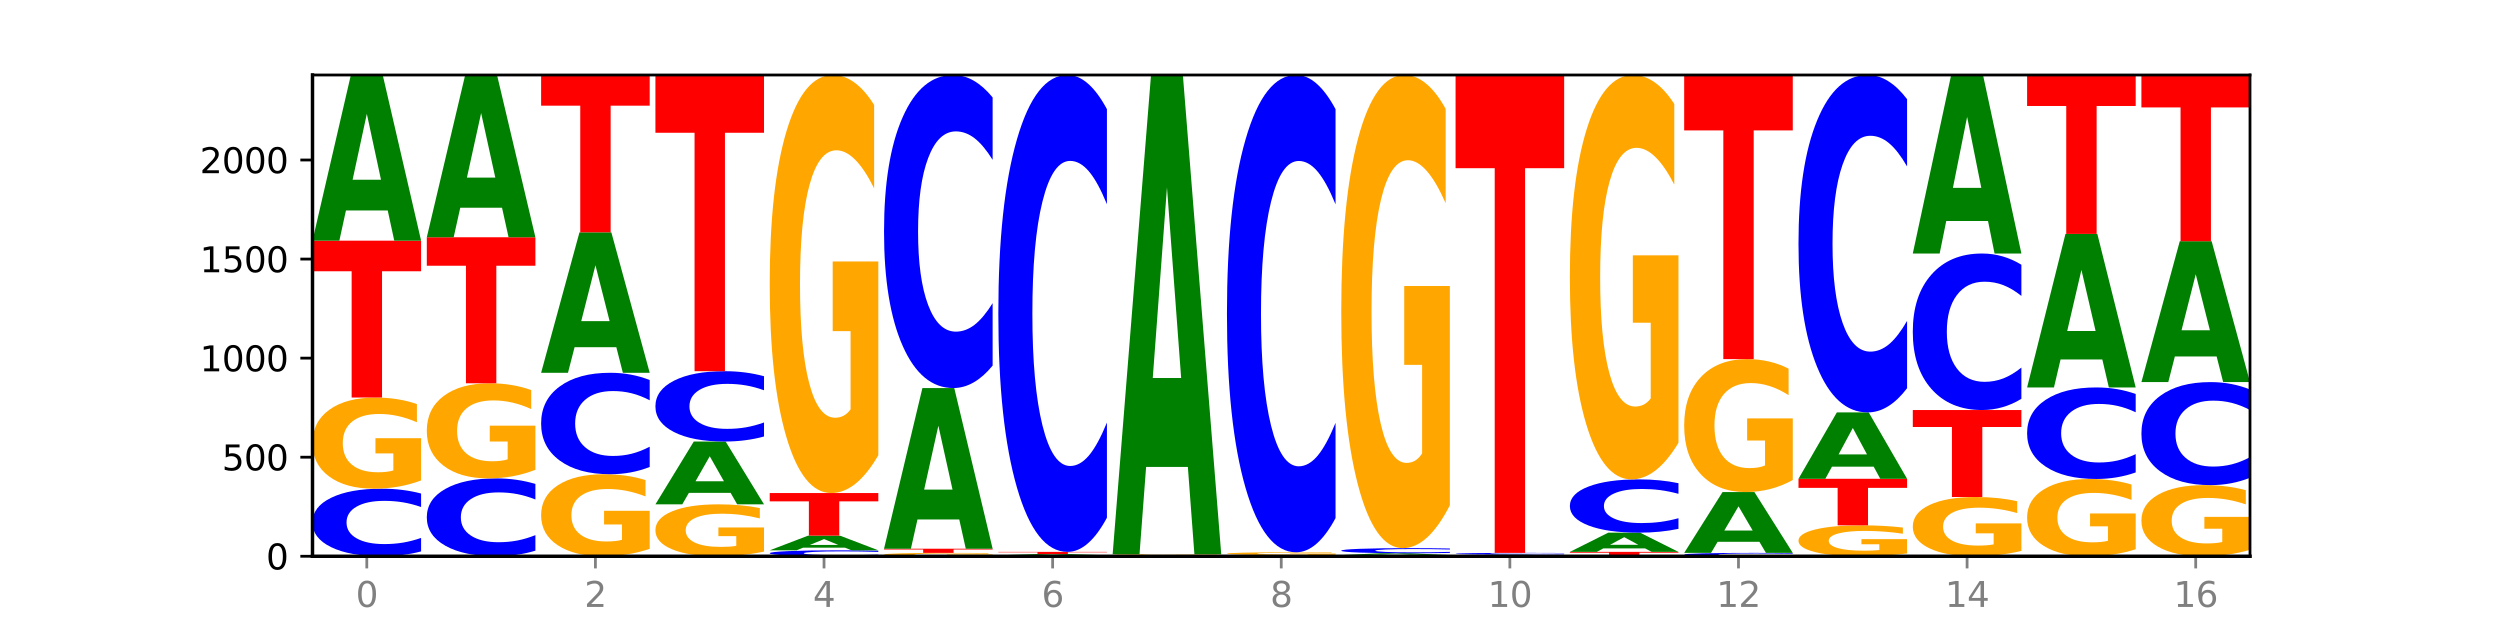
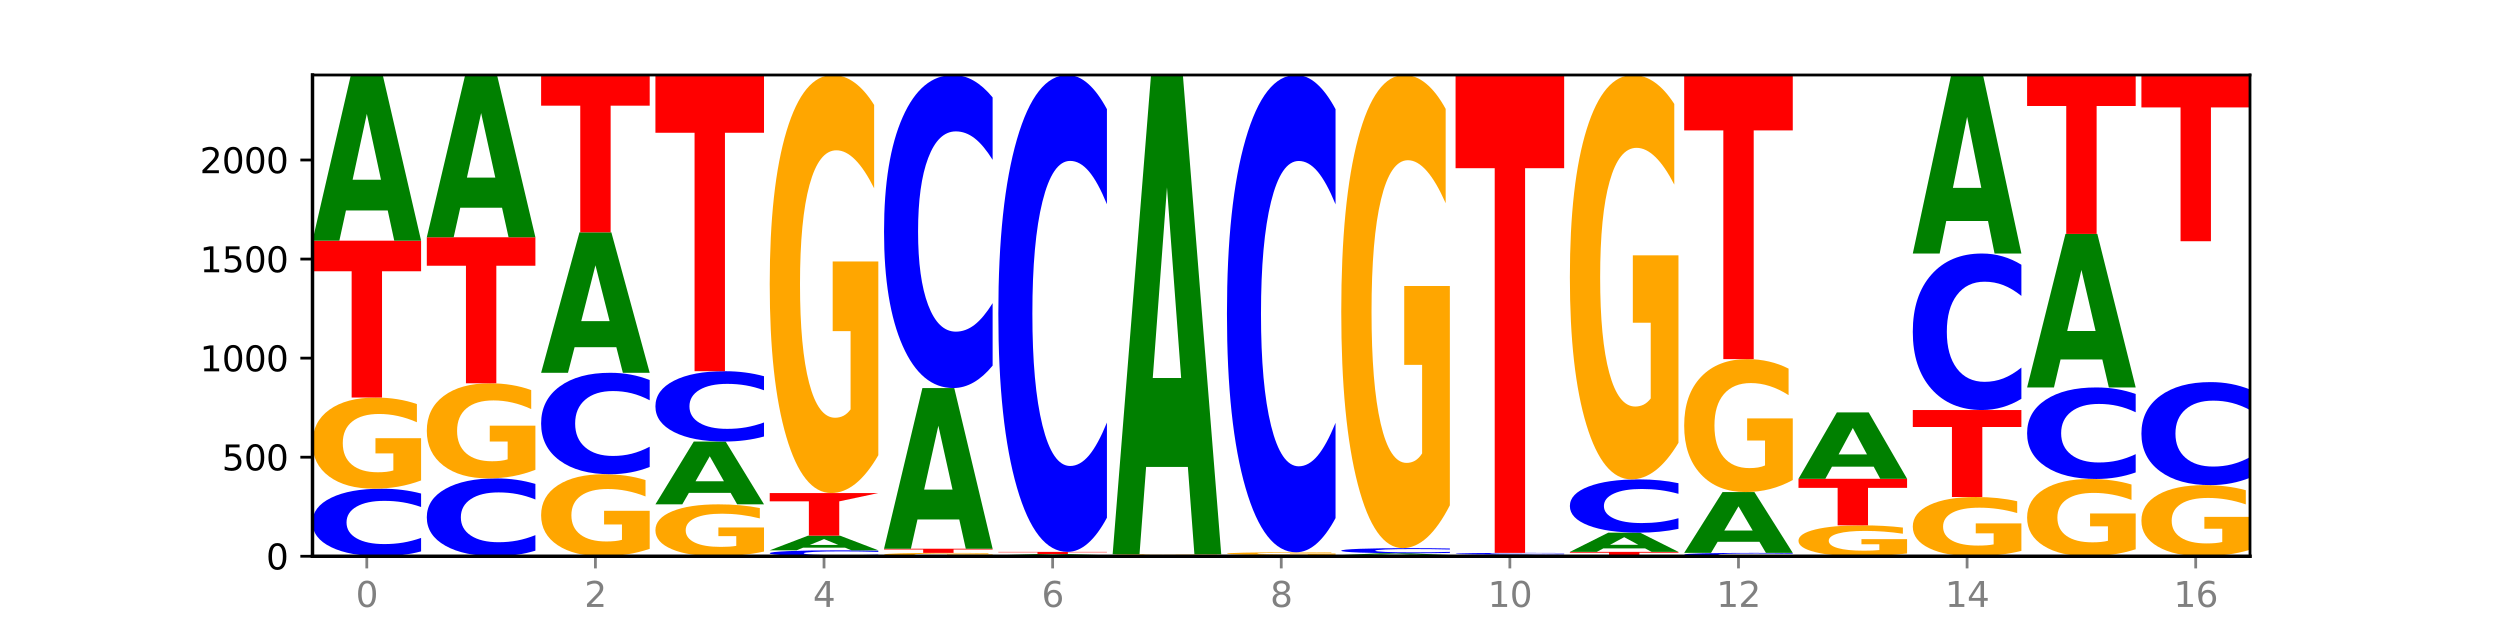
<svg xmlns="http://www.w3.org/2000/svg" xmlns:xlink="http://www.w3.org/1999/xlink" width="720pt" height="180pt" viewBox="0 0 720 180" version="1.1">
  <defs>
    <style type="text/css">*{stroke-linejoin: round; stroke-linecap: butt}</style>
  </defs>
  <g id="figure_1">
    <g id="patch_1">
      <path d="M 0 180  L 720 180  L 720 0  L 0 0  z " style="fill: #ffffff" />
    </g>
    <g id="axes_1">
      <g id="patch_2">
        <path d="M 90 160.2  L 648 160.2  L 648 21.6  L 90 21.6  z " style="fill: #ffffff" />
      </g>
      <g id="line2d_1">
        <path d="M 90 160.2  L 648 160.2  " clip-path="url(#p84726640d1)" style="fill: none; stroke: #000000; stroke-width: 0.5; stroke-linecap: square" />
      </g>
      <g id="patch_3">
        <path d="M 121.274 158.805  Q 118.658 159.497 115.829 159.846  Q 113.001 160.2 109.92 160.2  Q 100.732 160.2 95.366 157.579  Q 90 154.959 90 150.477  Q 90 145.98 95.366 143.363  Q 100.732 140.742 109.92 140.742  Q 113.001 140.742 115.829 141.096  Q 118.658 141.446 121.274 142.137  L 121.274 146.016  Q 118.635 145.099 116.074 144.673  Q 113.513 144.247 110.684 144.247  Q 105.61 144.247 102.702 145.907  Q 99.802 147.563 99.802 150.477  Q 99.802 153.379 102.702 155.039  Q 105.61 156.695 110.684 156.695  Q 113.513 156.695 116.074 156.269  Q 118.635 155.839 121.274 154.923  L 121.274 158.805  z " clip-path="url(#p84726640d1)" style="fill: #0000ff" />
      </g>
      <g id="patch_4">
        <path d="M 121.274 138.368  Q 118.12 139.555 114.728 140.151  Q 111.336 140.742 107.719 140.742  Q 99.546 140.742 94.773 137.207  Q 90 133.672 90 127.627  Q 90 121.511 94.857 118.003  Q 99.722 114.495 108.181 114.495  Q 111.441 114.495 114.427 114.972  Q 117.419 115.443 120.069 116.376  L 120.069 121.608  Q 117.335 120.41 114.63 119.819  Q 111.924 119.222 109.205 119.222  Q 104.172 119.222 101.446 121.402  Q 98.719 123.576 98.719 127.627  Q 98.719 131.639 101.348 133.829  Q 103.976 136.014 108.812 136.014  Q 110.13 136.014 111.258 135.89  Q 112.387 135.76 113.284 135.488  L 113.284 130.576  L 108.132 130.576  L 108.132 126.201  L 121.274 126.201  L 121.274 138.368  z " clip-path="url(#p84726640d1)" style="fill: #ffa600" />
      </g>
      <g id="patch_5">
        <path d="M 90 69.303  L 121.274 69.303  L 121.274 78.116  L 110.023 78.116  L 110.023 114.495  L 101.273 114.495  L 101.273 78.116  L 90 78.116  L 90 69.303  z " clip-path="url(#p84726640d1)" style="fill: #ff0000" />
      </g>
      <g id="patch_6">
        <path d="M 111.664 60.613  L 99.636 60.613  L 97.737 69.303  L 90 69.303  L 101.049 21.6  L 110.225 21.6  L 121.274 69.303  L 113.544 69.303  L 111.664 60.613  z M 101.554 51.759  L 109.726 51.759  L 105.647 32.784  L 101.554 51.759  z " clip-path="url(#p84726640d1)" style="fill: #008000" />
      </g>
      <g id="patch_7">
        <path d="M 154.195 158.593  Q 151.579 159.389 148.75 159.792  Q 145.921 160.2 142.84 160.2  Q 133.652 160.2 128.286 157.18  Q 122.92 154.16 122.92 148.995  Q 122.92 143.811 128.286 140.795  Q 133.652 137.775 142.84 137.775  Q 145.921 137.775 148.75 138.183  Q 151.579 138.586 154.195 139.383  L 154.195 143.853  Q 151.555 142.797 148.994 142.306  Q 146.433 141.815 143.604 141.815  Q 138.53 141.815 135.622 143.728  Q 132.723 145.636 132.723 148.995  Q 132.723 152.339 135.622 154.252  Q 138.53 156.161 143.604 156.161  Q 146.433 156.161 148.994 155.67  Q 151.555 155.174 154.195 154.118  L 154.195 158.593  z " clip-path="url(#p84726640d1)" style="fill: #0000ff" />
      </g>
      <g id="patch_8">
        <path d="M 154.195 135.297  Q 151.041 136.536 147.648 137.159  Q 144.256 137.775 140.639 137.775  Q 132.467 137.775 127.694 134.086  Q 122.92 130.398 122.92 124.089  Q 122.92 117.707 127.778 114.047  Q 132.642 110.386 141.102 110.386  Q 144.361 110.386 147.347 110.884  Q 150.34 111.376 152.989 112.349  L 152.989 117.809  Q 150.256 116.559 147.55 115.942  Q 144.845 115.32 142.125 115.32  Q 137.093 115.32 134.366 117.594  Q 131.64 119.863 131.64 124.089  Q 131.64 128.276 134.268 130.562  Q 136.896 132.842 141.733 132.842  Q 143.05 132.842 144.179 132.712  Q 145.307 132.576 146.204 132.293  L 146.204 127.167  L 141.053 127.167  L 141.053 122.601  L 154.195 122.601  L 154.195 135.297  z " clip-path="url(#p84726640d1)" style="fill: #ffa600" />
      </g>
      <g id="patch_9">
        <path d="M 122.92 68.333  L 154.195 68.333  L 154.195 76.534  L 142.943 76.534  L 142.943 110.386  L 134.194 110.386  L 134.194 76.534  L 122.92 76.534  L 122.92 68.333  z " clip-path="url(#p84726640d1)" style="fill: #ff0000" />
      </g>
      <g id="patch_10">
        <path d="M 144.584 59.819  L 132.557 59.819  L 130.657 68.333  L 122.92 68.333  L 133.97 21.6  L 143.145 21.6  L 154.195 68.333  L 146.464 68.333  L 144.584 59.819  z M 134.475 51.146  L 142.647 51.146  L 138.567 32.557  L 134.475 51.146  z " clip-path="url(#p84726640d1)" style="fill: #008000" />
      </g>
      <g id="patch_11">
        <path d="M 187.115 158.063  Q 183.961 159.131 180.569 159.668  Q 177.176 160.2 173.56 160.2  Q 165.387 160.2 160.614 157.018  Q 155.841 153.837 155.841 148.396  Q 155.841 142.891 160.698 139.734  Q 165.562 136.577 174.022 136.577  Q 177.281 136.577 180.267 137.006  Q 183.26 137.431 185.909 138.27  L 185.909 142.979  Q 183.176 141.901 180.47 141.369  Q 177.765 140.832 175.045 140.832  Q 170.013 140.832 167.286 142.794  Q 164.56 144.751 164.56 148.396  Q 164.56 152.007 167.188 153.978  Q 169.817 155.945 174.653 155.945  Q 175.971 155.945 177.099 155.833  Q 178.228 155.715 179.125 155.471  L 179.125 151.05  L 173.973 151.05  L 173.973 147.112  L 187.115 147.112  L 187.115 158.063  z " clip-path="url(#p84726640d1)" style="fill: #ffa600" />
      </g>
      <g id="patch_12">
        <path d="M 187.115 134.483  Q 184.499 135.521 181.67 136.046  Q 178.841 136.577 175.76 136.577  Q 166.573 136.577 161.207 132.642  Q 155.841 128.707 155.841 121.979  Q 155.841 115.225 161.207 111.297  Q 166.573 107.362 175.76 107.362  Q 178.841 107.362 181.67 107.893  Q 184.499 108.418 187.115 109.456  L 187.115 115.28  Q 184.475 113.904 181.914 113.264  Q 179.354 112.624 176.525 112.624  Q 171.45 112.624 168.543 115.117  Q 165.643 117.603 165.643 121.979  Q 165.643 126.336 168.543 128.828  Q 171.45 131.315 176.525 131.315  Q 179.354 131.315 181.914 130.675  Q 184.475 130.029 187.115 128.653  L 187.115 134.483  z " clip-path="url(#p84726640d1)" style="fill: #0000ff" />
      </g>
      <g id="patch_13">
        <path d="M 177.504 99.992  L 165.477 99.992  L 163.578 107.362  L 155.841 107.362  L 166.89 66.906  L 176.066 66.906  L 187.115 107.362  L 179.384 107.362  L 177.504 99.992  z M 167.395 92.484  L 175.567 92.484  L 171.487 76.391  L 167.395 92.484  z " clip-path="url(#p84726640d1)" style="fill: #008000" />
      </g>
      <g id="patch_14">
        <path d="M 155.841 21.6  L 187.115 21.6  L 187.115 30.436  L 175.864 30.436  L 175.864 66.906  L 167.114 66.906  L 167.114 30.436  L 155.841 30.436  L 155.841 21.6  z " clip-path="url(#p84726640d1)" style="fill: #ff0000" />
      </g>
      <g id="patch_15">
        <path d="M 220.035 158.847  Q 216.881 159.524 213.489 159.863  Q 210.097 160.2 206.48 160.2  Q 198.307 160.2 193.534 158.187  Q 188.761 156.173 188.761 152.73  Q 188.761 149.246 193.618 147.248  Q 198.483 145.25 206.943 145.25  Q 210.202 145.25 213.188 145.522  Q 216.18 145.791 218.83 146.322  L 218.83 149.302  Q 216.096 148.619 213.391 148.283  Q 210.685 147.943 207.966 147.943  Q 202.933 147.943 200.207 149.184  Q 197.48 150.423 197.48 152.73  Q 197.48 155.015 200.109 156.263  Q 202.737 157.507 207.573 157.507  Q 208.891 157.507 210.019 157.436  Q 211.148 157.362 212.045 157.208  L 212.045 154.41  L 206.893 154.41  L 206.893 151.918  L 220.035 151.918  L 220.035 158.847  z " clip-path="url(#p84726640d1)" style="fill: #ffa600" />
      </g>
      <g id="patch_16">
        <path d="M 210.425 141.955  L 198.397 141.955  L 196.498 145.25  L 188.761 145.25  L 199.81 127.162  L 208.986 127.162  L 220.035 145.25  L 212.305 145.25  L 210.425 141.955  z M 200.315 138.598  L 208.487 138.598  L 204.408 131.403  L 200.315 138.598  z " clip-path="url(#p84726640d1)" style="fill: #008000" />
      </g>
      <g id="patch_17">
        <path d="M 220.035 125.71  Q 217.419 126.43 214.591 126.794  Q 211.762 127.162 208.681 127.162  Q 199.493 127.162 194.127 124.434  Q 188.761 121.706 188.761 117.04  Q 188.761 112.358 194.127 109.634  Q 199.493 106.905 208.681 106.905  Q 211.762 106.905 214.591 107.274  Q 217.419 107.638 220.035 108.357  L 220.035 112.395  Q 217.396 111.441 214.835 110.998  Q 212.274 110.554 209.445 110.554  Q 204.371 110.554 201.463 112.282  Q 198.563 114.006 198.563 117.04  Q 198.563 120.061 201.463 121.789  Q 204.371 123.513 209.445 123.513  Q 212.274 123.513 214.835 123.07  Q 217.396 122.622 220.035 121.668  L 220.035 125.71  z " clip-path="url(#p84726640d1)" style="fill: #0000ff" />
      </g>
      <g id="patch_18">
        <path d="M 188.761 21.6  L 220.035 21.6  L 220.035 38.237  L 208.784 38.237  L 208.784 106.905  L 200.034 106.905  L 200.034 38.237  L 188.761 38.237  L 188.761 21.6  z " clip-path="url(#p84726640d1)" style="fill: #ff0000" />
      </g>
      <g id="patch_19">
        <path d="M 252.956 160.077  Q 250.34 160.138 247.511 160.169  Q 244.682 160.2 241.601 160.2  Q 232.414 160.2 227.047 159.969  Q 221.681 159.739 221.681 159.345  Q 221.681 158.949 227.047 158.719  Q 232.414 158.488 241.601 158.488  Q 244.682 158.488 247.511 158.519  Q 250.34 158.55 252.956 158.611  L 252.956 158.952  Q 250.316 158.871 247.755 158.834  Q 245.194 158.797 242.366 158.797  Q 237.291 158.797 234.383 158.943  Q 231.484 159.088 231.484 159.345  Q 231.484 159.6 234.383 159.746  Q 237.291 159.892 242.366 159.892  Q 245.194 159.892 247.755 159.854  Q 250.316 159.816 252.956 159.736  L 252.956 160.077  z " clip-path="url(#p84726640d1)" style="fill: #0000ff" />
      </g>
      <g id="patch_20">
        <path d="M 243.345 157.719  L 231.318 157.719  L 229.418 158.488  L 221.681 158.488  L 232.731 154.266  L 241.906 154.266  L 252.956 158.488  L 245.225 158.488  L 243.345 157.719  z M 233.236 156.935  L 241.408 156.935  L 237.328 155.256  L 233.236 156.935  z " clip-path="url(#p84726640d1)" style="fill: #008000" />
      </g>
      <g id="patch_21">
-         <path d="M 221.681 141.998  L 252.956 141.998  L 252.956 144.39  L 241.704 144.39  L 241.704 154.266  L 232.955 154.266  L 232.955 144.39  L 221.681 144.39  L 221.681 141.998  z " clip-path="url(#p84726640d1)" style="fill: #ff0000" />
+         <path d="M 221.681 141.998  L 252.956 141.998  L 241.704 144.39  L 241.704 154.266  L 232.955 154.266  L 232.955 144.39  L 221.681 144.39  L 221.681 141.998  z " clip-path="url(#p84726640d1)" style="fill: #ff0000" />
      </g>
      <g id="patch_22">
        <path d="M 252.956 131.104  Q 249.802 136.551 246.409 139.287  Q 243.017 141.998 239.4 141.998  Q 231.228 141.998 226.455 125.782  Q 221.681 109.567 221.681 81.836  Q 221.681 53.782 226.539 37.691  Q 231.403 21.6 239.863 21.6  Q 243.122 21.6 246.108 23.789  Q 249.101 25.952 251.75 30.23  L 251.75 54.23  Q 249.017 48.734 246.311 46.023  Q 243.606 43.287 240.886 43.287  Q 235.854 43.287 233.127 53.285  Q 230.401 63.258 230.401 81.836  Q 230.401 100.24 233.029 110.288  Q 235.657 120.311 240.494 120.311  Q 241.811 120.311 242.94 119.739  Q 244.068 119.142 244.965 117.898  L 244.965 95.366  L 239.814 95.366  L 239.814 75.295  L 252.956 75.295  L 252.956 131.104  z " clip-path="url(#p84726640d1)" style="fill: #ffa600" />
      </g>
      <g id="patch_23">
        <path d="M 285.876 160.112  Q 282.722 160.156 279.33 160.178  Q 275.937 160.2 272.321 160.2  Q 264.148 160.2 259.375 160.069  Q 254.602 159.939 254.602 159.715  Q 254.602 159.489 259.459 159.36  Q 264.323 159.23 272.783 159.23  Q 276.042 159.23 279.028 159.248  Q 282.021 159.265 284.671 159.3  L 284.671 159.493  Q 281.937 159.449 279.232 159.427  Q 276.526 159.405 273.807 159.405  Q 268.774 159.405 266.048 159.485  Q 263.321 159.566 263.321 159.715  Q 263.321 159.864 265.949 159.945  Q 268.578 160.025 273.414 160.025  Q 274.732 160.025 275.86 160.021  Q 276.989 160.016 277.886 160.006  L 277.886 159.824  L 272.734 159.824  L 272.734 159.663  L 285.876 159.663  L 285.876 160.112  z " clip-path="url(#p84726640d1)" style="fill: #ffa600" />
      </g>
      <g id="patch_24">
        <path d="M 254.602 158.032  L 285.876 158.032  L 285.876 158.265  L 274.625 158.265  L 274.625 159.23  L 265.875 159.23  L 265.875 158.265  L 254.602 158.265  L 254.602 158.032  z " clip-path="url(#p84726640d1)" style="fill: #ff0000" />
      </g>
      <g id="patch_25">
        <path d="M 276.266 149.602  L 264.238 149.602  L 262.339 158.032  L 254.602 158.032  L 265.651 111.756  L 274.827 111.756  L 285.876 158.032  L 278.145 158.032  L 276.266 149.602  z M 266.156 141.013  L 274.328 141.013  L 270.249 122.606  L 266.156 141.013  z " clip-path="url(#p84726640d1)" style="fill: #008000" />
      </g>
      <g id="patch_26">
        <path d="M 285.876 105.293  Q 283.26 108.497 280.431 110.117  Q 277.602 111.756 274.522 111.756  Q 265.334 111.756 259.968 99.613  Q 254.602 87.471 254.602 66.706  Q 254.602 45.866 259.968 33.742  Q 265.334 21.6 274.522 21.6  Q 277.602 21.6 280.431 23.239  Q 283.26 24.859 285.876 28.062  L 285.876 46.034  Q 283.236 41.788 280.676 39.814  Q 278.115 37.84 275.286 37.84  Q 270.211 37.84 267.304 45.531  Q 264.404 53.204 264.404 66.706  Q 264.404 80.152 267.304 87.843  Q 270.211 95.516 275.286 95.516  Q 278.115 95.516 280.676 93.542  Q 283.236 91.549 285.876 87.303  L 285.876 105.293  z " clip-path="url(#p84726640d1)" style="fill: #0000ff" />
      </g>
      <g id="patch_27">
        <path d="M 318.796 160.174  Q 315.642 160.187 312.25 160.194  Q 308.858 160.2 305.241 160.2  Q 297.068 160.2 292.295 160.162  Q 287.522 160.123 287.522 160.057  Q 287.522 159.991 292.379 159.953  Q 297.244 159.915 305.704 159.915  Q 308.963 159.915 311.949 159.92  Q 314.941 159.925 317.591 159.935  L 317.591 159.992  Q 314.857 159.979 312.152 159.973  Q 309.446 159.966 306.727 159.966  Q 301.694 159.966 298.968 159.99  Q 296.241 160.013 296.241 160.057  Q 296.241 160.101 298.87 160.125  Q 301.498 160.149 306.334 160.149  Q 307.652 160.149 308.781 160.147  Q 309.909 160.146 310.806 160.143  L 310.806 160.089  L 305.655 160.089  L 305.655 160.042  L 318.796 160.042  L 318.796 160.174  z " clip-path="url(#p84726640d1)" style="fill: #ffa600" />
      </g>
      <g id="patch_28">
        <path d="M 309.186 159.852  L 297.158 159.852  L 295.259 159.915  L 287.522 159.915  L 298.571 159.572  L 307.747 159.572  L 318.796 159.915  L 311.066 159.915  L 309.186 159.852  z M 299.077 159.789  L 307.248 159.789  L 303.169 159.653  L 299.077 159.789  z " clip-path="url(#p84726640d1)" style="fill: #008000" />
      </g>
      <g id="patch_29">
        <path d="M 287.522 158.945  L 318.796 158.945  L 318.796 159.067  L 307.545 159.067  L 307.545 159.572  L 298.795 159.572  L 298.795 159.067  L 287.522 159.067  L 287.522 158.945  z " clip-path="url(#p84726640d1)" style="fill: #ff0000" />
      </g>
      <g id="patch_30">
        <path d="M 318.796 149.1  Q 316.18 153.98 313.352 156.448  Q 310.523 158.945 307.442 158.945  Q 298.254 158.945 292.888 140.447  Q 287.522 121.949 287.522 90.315  Q 287.522 58.568 292.888 40.098  Q 298.254 21.6 307.442 21.6  Q 310.523 21.6 313.352 24.097  Q 316.18 26.565 318.796 31.445  L 318.796 58.823  Q 316.157 52.354 313.596 49.347  Q 311.035 46.34 308.206 46.34  Q 303.132 46.34 300.224 58.057  Q 297.324 69.746 297.324 90.315  Q 297.324 110.799 300.224 122.516  Q 303.132 134.205 308.206 134.205  Q 311.035 134.205 313.596 131.198  Q 316.157 128.162 318.796 121.693  L 318.796 149.1  z " clip-path="url(#p84726640d1)" style="fill: #0000ff" />
      </g>
      <g id="patch_31">
        <path d="M 351.717 160.196  Q 349.101 160.198 346.272 160.199  Q 343.443 160.2 340.362 160.2  Q 331.175 160.2 325.809 160.192  Q 320.442 160.185 320.442 160.171  Q 320.442 160.158 325.809 160.151  Q 331.175 160.143 340.362 160.143  Q 343.443 160.143 346.272 160.144  Q 349.101 160.145 351.717 160.147  L 351.717 160.158  Q 349.077 160.156 346.516 160.154  Q 343.955 160.153 341.127 160.153  Q 336.052 160.153 333.144 160.158  Q 330.245 160.163 330.245 160.171  Q 330.245 160.18 333.144 160.185  Q 336.052 160.19 341.127 160.19  Q 343.955 160.19 346.516 160.188  Q 349.077 160.187 351.717 160.185  L 351.717 160.196  z " clip-path="url(#p84726640d1)" style="fill: #0000ff" />
      </g>
      <g id="patch_32">
        <path d="M 320.442 159.915  L 351.717 159.915  L 351.717 159.959  L 340.465 159.959  L 340.465 160.143  L 331.716 160.143  L 331.716 159.959  L 320.442 159.959  L 320.442 159.915  z " clip-path="url(#p84726640d1)" style="fill: #ff0000" />
      </g>
      <g id="patch_33">
        <path d="M 351.717 159.889  Q 348.563 159.902 345.17 159.908  Q 341.778 159.915 338.161 159.915  Q 329.989 159.915 325.216 159.876  Q 320.442 159.838 320.442 159.772  Q 320.442 159.706 325.3 159.668  Q 330.164 159.629 338.624 159.629  Q 341.883 159.629 344.869 159.635  Q 347.862 159.64 350.511 159.65  L 350.511 159.707  Q 347.778 159.694 345.072 159.687  Q 342.367 159.681 339.647 159.681  Q 334.615 159.681 331.888 159.704  Q 329.162 159.728 329.162 159.772  Q 329.162 159.816 331.79 159.84  Q 334.419 159.863 339.255 159.863  Q 340.572 159.863 341.701 159.862  Q 342.829 159.861 343.727 159.858  L 343.727 159.804  L 338.575 159.804  L 338.575 159.757  L 351.717 159.757  L 351.717 159.889  z " clip-path="url(#p84726640d1)" style="fill: #ffa600" />
      </g>
      <g id="patch_34">
        <path d="M 342.106 134.485  L 330.079 134.485  L 328.18 159.629  L 320.442 159.629  L 331.492 21.6  L 340.668 21.6  L 351.717 159.629  L 343.986 159.629  L 342.106 134.485  z M 331.997 108.867  L 340.169 108.867  L 336.089 53.963  L 331.997 108.867  z " clip-path="url(#p84726640d1)" style="fill: #008000" />
      </g>
      <g id="patch_35">
        <path d="M 375.027 160.19  L 362.999 160.19  L 361.1 160.2  L 353.363 160.2  L 364.412 160.143  L 373.588 160.143  L 384.637 160.2  L 376.907 160.2  L 375.027 160.19  z M 364.917 160.179  L 373.089 160.179  L 369.01 160.156  L 364.917 160.179  z " clip-path="url(#p84726640d1)" style="fill: #008000" />
      </g>
      <g id="patch_36">
        <path d="M 353.363 159.858  L 384.637 159.858  L 384.637 159.913  L 373.386 159.913  L 373.386 160.143  L 364.636 160.143  L 364.636 159.913  L 353.363 159.913  L 353.363 159.858  z " clip-path="url(#p84726640d1)" style="fill: #ff0000" />
      </g>
      <g id="patch_37">
        <path d="M 384.637 159.785  Q 381.483 159.821 378.091 159.84  Q 374.698 159.858 371.082 159.858  Q 362.909 159.858 358.136 159.75  Q 353.363 159.642 353.363 159.458  Q 353.363 159.272 358.22 159.166  Q 363.084 159.059 371.544 159.059  Q 374.803 159.059 377.789 159.073  Q 380.782 159.088 383.432 159.116  L 383.432 159.275  Q 380.698 159.239 377.993 159.221  Q 375.287 159.203 372.568 159.203  Q 367.535 159.203 364.809 159.269  Q 362.082 159.335 362.082 159.458  Q 362.082 159.581 364.71 159.647  Q 367.339 159.714 372.175 159.714  Q 373.493 159.714 374.621 159.71  Q 375.75 159.706 376.647 159.698  L 376.647 159.548  L 371.495 159.548  L 371.495 159.415  L 384.637 159.415  L 384.637 159.785  z " clip-path="url(#p84726640d1)" style="fill: #ffa600" />
      </g>
      <g id="patch_38">
        <path d="M 384.637 149.206  Q 382.021 154.09 379.192 156.56  Q 376.364 159.059 373.283 159.059  Q 364.095 159.059 358.729 140.545  Q 353.363 122.032 353.363 90.372  Q 353.363 58.598 358.729 40.113  Q 364.095 21.6 373.283 21.6  Q 376.364 21.6 379.192 24.099  Q 382.021 26.569 384.637 31.453  L 384.637 58.854  Q 381.997 52.38 379.437 49.37  Q 376.876 46.36 374.047 46.36  Q 368.972 46.36 366.065 58.087  Q 363.165 69.786 363.165 90.372  Q 363.165 110.873 366.065 122.6  Q 368.972 134.299 374.047 134.299  Q 376.876 134.299 379.437 131.289  Q 381.997 128.251 384.637 121.777  L 384.637 149.206  z " clip-path="url(#p84726640d1)" style="fill: #0000ff" />
      </g>
      <g id="patch_39">
        <path d="M 386.283 159.858  L 417.558 159.858  L 417.558 159.924  L 406.306 159.924  L 406.306 160.2  L 397.556 160.2  L 397.556 159.924  L 386.283 159.924  L 386.283 159.858  z " clip-path="url(#p84726640d1)" style="fill: #ff0000" />
      </g>
      <g id="patch_40">
        <path d="M 407.947 159.764  L 395.919 159.764  L 394.02 159.858  L 386.283 159.858  L 397.332 159.344  L 406.508 159.344  L 417.558 159.858  L 409.827 159.858  L 407.947 159.764  z M 397.838 159.669  L 406.009 159.669  L 401.93 159.464  L 397.838 159.669  z " clip-path="url(#p84726640d1)" style="fill: #008000" />
      </g>
      <g id="patch_41">
        <path d="M 417.558 159.238  Q 414.941 159.29 412.113 159.317  Q 409.284 159.344 406.203 159.344  Q 397.015 159.344 391.649 159.144  Q 386.283 158.944 386.283 158.603  Q 386.283 158.26 391.649 158.06  Q 397.015 157.861 406.203 157.861  Q 409.284 157.861 412.113 157.887  Q 414.941 157.914 417.558 157.967  L 417.558 158.263  Q 414.918 158.193 412.357 158.16  Q 409.796 158.128 406.967 158.128  Q 401.893 158.128 398.985 158.254  Q 396.085 158.381 396.085 158.603  Q 396.085 158.824 398.985 158.951  Q 401.893 159.077 406.967 159.077  Q 409.796 159.077 412.357 159.044  Q 414.918 159.012 417.558 158.942  L 417.558 159.238  z " clip-path="url(#p84726640d1)" style="fill: #0000ff" />
      </g>
      <g id="patch_42">
        <path d="M 417.558 145.532  Q 414.403 151.696 411.011 154.792  Q 407.619 157.861 404.002 157.861  Q 395.829 157.861 391.056 139.509  Q 386.283 121.157 386.283 89.772  Q 386.283 58.022 391.14 39.811  Q 396.005 21.6 404.465 21.6  Q 407.724 21.6 410.71 24.077  Q 413.703 26.526 416.352 31.367  L 416.352 58.529  Q 413.618 52.309 410.913 49.241  Q 408.207 46.144 405.488 46.144  Q 400.455 46.144 397.729 57.46  Q 395.002 68.747 395.002 89.772  Q 395.002 110.601 397.631 121.973  Q 400.259 133.316 405.095 133.316  Q 406.413 133.316 407.542 132.669  Q 408.67 131.993 409.567 130.586  L 409.567 105.085  L 404.416 105.085  L 404.416 82.37  L 417.558 82.37  L 417.558 145.532  z " clip-path="url(#p84726640d1)" style="fill: #ffa600" />
      </g>
      <g id="patch_43">
        <path d="M 450.478 160.195  Q 447.324 160.197 443.931 160.199  Q 440.539 160.2 436.922 160.2  Q 428.75 160.2 423.977 160.192  Q 419.204 160.185 419.204 160.171  Q 419.204 160.158 424.061 160.151  Q 428.925 160.143 437.385 160.143  Q 440.644 160.143 443.63 160.144  Q 446.623 160.145 449.272 160.147  L 449.272 160.158  Q 446.539 160.156 443.833 160.155  Q 441.128 160.153 438.408 160.153  Q 433.376 160.153 430.649 160.158  Q 427.923 160.163 427.923 160.171  Q 427.923 160.18 430.551 160.185  Q 433.18 160.19 438.016 160.19  Q 439.334 160.19 440.462 160.189  Q 441.59 160.189 442.488 160.189  L 442.488 160.178  L 437.336 160.178  L 437.336 160.168  L 450.478 160.168  L 450.478 160.195  z " clip-path="url(#p84726640d1)" style="fill: #ffa600" />
      </g>
      <g id="patch_44">
        <path d="M 440.867 160.07  L 428.84 160.07  L 426.941 160.143  L 419.204 160.143  L 430.253 159.744  L 439.429 159.744  L 450.478 160.143  L 442.747 160.143  L 440.867 160.07  z M 430.758 159.996  L 438.93 159.996  L 434.85 159.837  L 430.758 159.996  z " clip-path="url(#p84726640d1)" style="fill: #008000" />
      </g>
      <g id="patch_45">
        <path d="M 450.478 159.707  Q 447.862 159.725 445.033 159.734  Q 442.204 159.744 439.123 159.744  Q 429.936 159.744 424.57 159.674  Q 419.204 159.605 419.204 159.487  Q 419.204 159.368 424.57 159.299  Q 429.936 159.23 439.123 159.23  Q 442.204 159.23 445.033 159.239  Q 447.862 159.249 450.478 159.267  L 450.478 159.369  Q 447.838 159.345 445.277 159.334  Q 442.716 159.322 439.888 159.322  Q 434.813 159.322 431.906 159.366  Q 429.006 159.41 429.006 159.487  Q 429.006 159.563 431.906 159.607  Q 434.813 159.651 439.888 159.651  Q 442.716 159.651 445.277 159.64  Q 447.838 159.628 450.478 159.604  L 450.478 159.707  z " clip-path="url(#p84726640d1)" style="fill: #0000ff" />
      </g>
      <g id="patch_46">
        <path d="M 419.204 21.6  L 450.478 21.6  L 450.478 48.442  L 439.226 48.442  L 439.226 159.23  L 430.477 159.23  L 430.477 48.442  L 419.204 48.442  L 419.204 21.6  z " clip-path="url(#p84726640d1)" style="fill: #ff0000" />
      </g>
      <g id="patch_47">
        <path d="M 452.124 158.945  L 483.398 158.945  L 483.398 159.189  L 472.147 159.189  L 472.147 160.2  L 463.397 160.2  L 463.397 159.189  L 452.124 159.189  L 452.124 158.945  z " clip-path="url(#p84726640d1)" style="fill: #ff0000" />
      </g>
      <g id="patch_48">
        <path d="M 473.788 157.936  L 461.76 157.936  L 459.861 158.945  L 452.124 158.945  L 463.173 153.41  L 472.349 153.41  L 483.398 158.945  L 475.668 158.945  L 473.788 157.936  z M 463.678 156.909  L 471.85 156.909  L 467.771 154.708  L 463.678 156.909  z " clip-path="url(#p84726640d1)" style="fill: #008000" />
      </g>
      <g id="patch_49">
        <path d="M 483.398 152.31  Q 480.782 152.855 477.953 153.131  Q 475.125 153.41 472.044 153.41  Q 462.856 153.41 457.49 151.343  Q 452.124 149.275 452.124 145.74  Q 452.124 142.192 457.49 140.128  Q 462.856 138.061 472.044 138.061  Q 475.125 138.061 477.953 138.34  Q 480.782 138.615 483.398 139.161  L 483.398 142.22  Q 480.759 141.498 478.198 141.161  Q 475.637 140.825 472.808 140.825  Q 467.733 140.825 464.826 142.135  Q 461.926 143.441 461.926 145.74  Q 461.926 148.029 464.826 149.339  Q 467.733 150.645 472.808 150.645  Q 475.637 150.645 478.198 150.309  Q 480.759 149.97 483.398 149.247  L 483.398 152.31  z " clip-path="url(#p84726640d1)" style="fill: #0000ff" />
      </g>
      <g id="patch_50">
        <path d="M 483.398 127.523  Q 480.244 132.792 476.852 135.438  Q 473.459 138.061 469.843 138.061  Q 461.67 138.061 456.897 122.375  Q 452.124 106.69 452.124 79.866  Q 452.124 52.73 456.981 37.165  Q 461.845 21.6 470.305 21.6  Q 473.565 21.6 476.55 23.717  Q 479.543 25.81 482.193 29.948  L 482.193 53.163  Q 479.459 47.846 476.754 45.224  Q 474.048 42.578 471.329 42.578  Q 466.296 42.578 463.57 52.249  Q 460.843 61.896 460.843 79.866  Q 460.843 97.669 463.472 107.388  Q 466.1 117.083 470.936 117.083  Q 472.254 117.083 473.382 116.529  Q 474.511 115.952 475.408 114.749  L 475.408 92.953  L 470.256 92.953  L 470.256 73.539  L 483.398 73.539  L 483.398 127.523  z " clip-path="url(#p84726640d1)" style="fill: #ffa600" />
      </g>
      <g id="patch_51">
        <path d="M 516.319 160.13  Q 513.703 160.165 510.874 160.182  Q 508.045 160.2 504.964 160.2  Q 495.776 160.2 490.41 160.069  Q 485.044 159.939 485.044 159.715  Q 485.044 159.491 490.41 159.361  Q 495.776 159.23 504.964 159.23  Q 508.045 159.23 510.874 159.248  Q 513.703 159.265 516.319 159.3  L 516.319 159.493  Q 513.679 159.447 511.118 159.426  Q 508.557 159.405 505.728 159.405  Q 500.654 159.405 497.746 159.487  Q 494.847 159.57 494.847 159.715  Q 494.847 159.86 497.746 159.943  Q 500.654 160.025 505.728 160.025  Q 508.557 160.025 511.118 160.004  Q 513.679 159.983 516.319 159.937  L 516.319 160.13  z " clip-path="url(#p84726640d1)" style="fill: #0000ff" />
      </g>
      <g id="patch_52">
        <path d="M 506.708 156.039  L 494.68 156.039  L 492.781 159.23  L 485.044 159.23  L 496.094 141.712  L 505.269 141.712  L 516.319 159.23  L 508.588 159.23  L 506.708 156.039  z M 496.599 152.788  L 504.771 152.788  L 500.691 145.82  L 496.599 152.788  z " clip-path="url(#p84726640d1)" style="fill: #008000" />
      </g>
      <g id="patch_53">
        <path d="M 516.319 138.248  Q 513.165 139.98 509.772 140.85  Q 506.38 141.712 502.763 141.712  Q 494.591 141.712 489.817 136.556  Q 485.044 131.399 485.044 122.58  Q 485.044 113.659 489.902 108.542  Q 494.766 103.425 503.226 103.425  Q 506.485 103.425 509.471 104.121  Q 512.464 104.809 515.113 106.169  L 515.113 113.801  Q 512.38 112.054 509.674 111.191  Q 506.969 110.321 504.249 110.321  Q 499.217 110.321 496.49 113.501  Q 493.763 116.672 493.763 122.58  Q 493.763 128.433 496.392 131.628  Q 499.02 134.816 503.857 134.816  Q 505.174 134.816 506.303 134.634  Q 507.431 134.444 508.328 134.049  L 508.328 126.883  L 503.177 126.883  L 503.177 120.5  L 516.319 120.5  L 516.319 138.248  z " clip-path="url(#p84726640d1)" style="fill: #ffa600" />
      </g>
      <g id="patch_54">
        <path d="M 485.044 21.6  L 516.319 21.6  L 516.319 37.558  L 505.067 37.558  L 505.067 103.425  L 496.318 103.425  L 496.318 37.558  L 485.044 37.558  L 485.044 21.6  z " clip-path="url(#p84726640d1)" style="fill: #ff0000" />
      </g>
      <g id="patch_55">
        <path d="M 549.239 159.395  Q 546.085 159.797 542.692 160  Q 539.3 160.2 535.683 160.2  Q 527.511 160.2 522.738 159.001  Q 517.965 157.802 517.965 155.752  Q 517.965 153.678 522.822 152.488  Q 527.686 151.299 536.146 151.299  Q 539.405 151.299 542.391 151.46  Q 545.384 151.62 548.033 151.937  L 548.033 153.711  Q 545.3 153.305 542.594 153.104  Q 539.889 152.902 537.169 152.902  Q 532.137 152.902 529.41 153.641  Q 526.684 154.378 526.684 155.752  Q 526.684 157.113 529.312 157.856  Q 531.941 158.597 536.777 158.597  Q 538.095 158.597 539.223 158.554  Q 540.351 158.51 541.249 158.418  L 541.249 156.752  L 536.097 156.752  L 536.097 155.268  L 549.239 155.268  L 549.239 159.395  z " clip-path="url(#p84726640d1)" style="fill: #ffa600" />
      </g>
      <g id="patch_56">
        <path d="M 517.965 137.889  L 549.239 137.889  L 549.239 140.505  L 537.987 140.505  L 537.987 151.299  L 529.238 151.299  L 529.238 140.505  L 517.965 140.505  L 517.965 137.889  z " clip-path="url(#p84726640d1)" style="fill: #ff0000" />
      </g>
      <g id="patch_57">
        <path d="M 539.628 134.407  L 527.601 134.407  L 525.702 137.889  L 517.965 137.889  L 529.014 118.774  L 538.19 118.774  L 549.239 137.889  L 541.508 137.889  L 539.628 134.407  z M 529.519 130.859  L 537.691 130.859  L 533.611 123.256  L 529.519 130.859  z " clip-path="url(#p84726640d1)" style="fill: #008000" />
      </g>
      <g id="patch_58">
-         <path d="M 549.239 111.809  Q 546.623 115.261 543.794 117.008  Q 540.965 118.774 537.884 118.774  Q 528.697 118.774 523.331 105.686  Q 517.965 92.599 517.965 70.217  Q 517.965 47.755 523.331 34.688  Q 528.697 21.6 537.884 21.6  Q 540.965 21.6 543.794 23.366  Q 546.623 25.113 549.239 28.565  L 549.239 47.936  Q 546.599 43.359 544.038 41.232  Q 541.477 39.104 538.649 39.104  Q 533.574 39.104 530.667 47.394  Q 527.767 55.664 527.767 70.217  Q 527.767 84.71 530.667 93  Q 533.574 101.27 538.649 101.27  Q 541.477 101.27 544.038 99.143  Q 546.599 96.995 549.239 92.418  L 549.239 111.809  z " clip-path="url(#p84726640d1)" style="fill: #0000ff" />
-       </g>
+         </g>
      <g id="patch_59">
        <path d="M 582.159 158.656  Q 579.005 159.428 575.613 159.816  Q 572.22 160.2 568.604 160.2  Q 560.431 160.2 555.658 157.902  Q 550.885 155.604 550.885 151.675  Q 550.885 147.699 555.742 145.419  Q 560.606 143.139 569.066 143.139  Q 572.326 143.139 575.311 143.449  Q 578.304 143.756 580.954 144.362  L 580.954 147.763  Q 578.22 146.984 575.515 146.6  Q 572.809 146.212 570.09 146.212  Q 565.057 146.212 562.331 147.629  Q 559.604 149.042 559.604 151.675  Q 559.604 154.283 562.233 155.707  Q 564.861 157.127 569.697 157.127  Q 571.015 157.127 572.143 157.046  Q 573.272 156.961 574.169 156.785  L 574.169 153.592  L 569.017 153.592  L 569.017 150.748  L 582.159 150.748  L 582.159 158.656  z " clip-path="url(#p84726640d1)" style="fill: #ffa600" />
      </g>
      <g id="patch_60">
        <path d="M 550.885 118.089  L 582.159 118.089  L 582.159 122.975  L 570.908 122.975  L 570.908 143.139  L 562.158 143.139  L 562.158 122.975  L 550.885 122.975  L 550.885 118.089  z " clip-path="url(#p84726640d1)" style="fill: #ff0000" />
      </g>
      <g id="patch_61">
        <path d="M 582.159 114.858  Q 579.543 116.46 576.714 117.27  Q 573.886 118.089 570.805 118.089  Q 561.617 118.089 556.251 112.018  Q 550.885 105.947 550.885 95.564  Q 550.885 85.145 556.251 79.083  Q 561.617 73.012 570.805 73.012  Q 573.886 73.012 576.714 73.831  Q 579.543 74.641 582.159 76.243  L 582.159 85.228  Q 579.52 83.105 576.959 82.118  Q 574.398 81.131 571.569 81.131  Q 566.495 81.131 563.587 84.977  Q 560.687 88.813 560.687 95.564  Q 560.687 102.287 563.587 106.133  Q 566.495 109.97 571.569 109.97  Q 574.398 109.97 576.959 108.983  Q 579.52 107.986 582.159 105.863  L 582.159 114.858  z " clip-path="url(#p84726640d1)" style="fill: #0000ff" />
      </g>
      <g id="patch_62">
        <path d="M 572.549 63.646  L 560.521 63.646  L 558.622 73.012  L 550.885 73.012  L 561.934 21.6  L 571.11 21.6  L 582.159 73.012  L 574.429 73.012  L 572.549 63.646  z M 562.439 54.104  L 570.611 54.104  L 566.532 33.654  L 562.439 54.104  z " clip-path="url(#p84726640d1)" style="fill: #008000" />
      </g>
      <g id="patch_63">
        <path d="M 615.08 158.187  Q 611.926 159.193 608.533 159.699  Q 605.141 160.2 601.524 160.2  Q 593.352 160.2 588.578 157.203  Q 583.805 154.206 583.805 149.08  Q 583.805 143.895 588.663 140.921  Q 593.527 137.946 601.987 137.946  Q 605.246 137.946 608.232 138.351  Q 611.225 138.751 613.874 139.542  L 613.874 143.978  Q 611.141 142.962 608.435 142.461  Q 605.73 141.955 603.01 141.955  Q 597.978 141.955 595.251 143.803  Q 592.525 145.646 592.525 149.08  Q 592.525 152.482 595.153 154.339  Q 597.781 156.192 602.618 156.192  Q 603.935 156.192 605.064 156.086  Q 606.192 155.975 607.089 155.746  L 607.089 151.581  L 601.938 151.581  L 601.938 147.871  L 615.08 147.871  L 615.08 158.187  z " clip-path="url(#p84726640d1)" style="fill: #ffa600" />
      </g>
      <g id="patch_64">
        <path d="M 615.08 136.057  Q 612.464 136.993 609.635 137.467  Q 606.806 137.946 603.725 137.946  Q 594.537 137.946 589.171 134.396  Q 583.805 130.845 583.805 124.774  Q 583.805 118.68 589.171 115.135  Q 594.537 111.584 603.725 111.584  Q 606.806 111.584 609.635 112.064  Q 612.464 112.537 615.08 113.474  L 615.08 118.729  Q 612.44 117.487 609.879 116.91  Q 607.318 116.333 604.489 116.333  Q 599.415 116.333 596.507 118.582  Q 593.608 120.826 593.608 124.774  Q 593.608 128.705 596.507 130.954  Q 599.415 133.198 604.489 133.198  Q 607.318 133.198 609.879 132.621  Q 612.44 132.038 615.08 130.796  L 615.08 136.057  z " clip-path="url(#p84726640d1)" style="fill: #0000ff" />
      </g>
      <g id="patch_65">
        <path d="M 605.469 103.529  L 593.441 103.529  L 591.542 111.584  L 583.805 111.584  L 594.855 67.363  L 604.03 67.363  L 615.08 111.584  L 607.349 111.584  L 605.469 103.529  z M 595.36 95.321  L 603.532 95.321  L 599.452 77.731  L 595.36 95.321  z " clip-path="url(#p84726640d1)" style="fill: #008000" />
      </g>
      <g id="patch_66">
        <path d="M 583.805 21.6  L 615.08 21.6  L 615.08 30.525  L 603.828 30.525  L 603.828 67.363  L 595.079 67.363  L 595.079 30.525  L 583.805 30.525  L 583.805 21.6  z " clip-path="url(#p84726640d1)" style="fill: #ff0000" />
      </g>
      <g id="patch_67">
        <path d="M 648 158.347  Q 644.846 159.273 641.454 159.739  Q 638.061 160.2 634.445 160.2  Q 626.272 160.2 621.499 157.441  Q 616.726 154.682 616.726 149.964  Q 616.726 145.191 621.583 142.453  Q 626.447 139.715 634.907 139.715  Q 638.166 139.715 641.152 140.088  Q 644.145 140.456 646.794 141.184  L 646.794 145.267  Q 644.061 144.332 641.355 143.871  Q 638.65 143.405 635.93 143.405  Q 630.898 143.405 628.171 145.106  Q 625.445 146.803 625.445 149.964  Q 625.445 153.095 628.073 154.805  Q 630.702 156.51 635.538 156.51  Q 636.856 156.51 637.984 156.413  Q 639.113 156.311 640.01 156.1  L 640.01 152.266  L 634.858 152.266  L 634.858 148.851  L 648 148.851  L 648 158.347  z " clip-path="url(#p84726640d1)" style="fill: #ffa600" />
      </g>
      <g id="patch_68">
        <path d="M 648 137.588  Q 645.384 138.643 642.555 139.176  Q 639.726 139.715 636.645 139.715  Q 627.458 139.715 622.092 135.719  Q 616.726 131.723 616.726 124.889  Q 616.726 118.03 622.092 114.04  Q 627.458 110.044 636.645 110.044  Q 639.726 110.044 642.555 110.583  Q 645.384 111.116 648 112.171  L 648 118.085  Q 645.36 116.688 642.799 116.038  Q 640.239 115.388 637.41 115.388  Q 632.335 115.388 629.428 117.92  Q 626.528 120.445 626.528 124.889  Q 626.528 129.314 629.428 131.845  Q 632.335 134.371 637.41 134.371  Q 640.239 134.371 642.799 133.721  Q 645.36 133.065 648 131.668  L 648 137.588  z " clip-path="url(#p84726640d1)" style="fill: #0000ff" />
      </g>
      <g id="patch_69">
-         <path d="M 638.389 102.653  L 626.362 102.653  L 624.463 110.044  L 616.726 110.044  L 627.775 69.474  L 636.951 69.474  L 648 110.044  L 640.269 110.044  L 638.389 102.653  z M 628.28 95.123  L 636.452 95.123  L 632.372 78.986  L 628.28 95.123  z " clip-path="url(#p84726640d1)" style="fill: #008000" />
-       </g>
+         </g>
      <g id="patch_70">
        <path d="M 616.726 21.6  L 648 21.6  L 648 30.937  L 636.749 30.937  L 636.749 69.474  L 627.999 69.474  L 627.999 30.937  L 616.726 30.937  L 616.726 21.6  z " clip-path="url(#p84726640d1)" style="fill: #ff0000" />
      </g>
      <g id="matplotlib.axis_1">
        <g id="xtick_1">
          <g id="line2d_2">
            <defs>
              <path id="me30114a217" d="M 0 0  L 0 3.5  " style="stroke: #808080; stroke-width: 0.8" />
            </defs>
            <g>
              <use xlink:href="#me30114a217" x="105.637" y="160.2" style="fill: #808080; stroke: #808080; stroke-width: 0.8" />
            </g>
          </g>
          <g id="text_1">
            <g style="fill: #808080" transform="translate(102.456 174.798) scale(0.1 -0.1)">
              <defs>
                <path id="DejaVuSans-30" d="M 2034 4250  Q 1547 4250 1301 3770  Q 1056 3291 1056 2328  Q 1056 1369 1301 889  Q 1547 409 2034 409  Q 2525 409 2770 889  Q 3016 1369 3016 2328  Q 3016 3291 2770 3770  Q 2525 4250 2034 4250  z M 2034 4750  Q 2819 4750 3233 4129  Q 3647 3509 3647 2328  Q 3647 1150 3233 529  Q 2819 -91 2034 -91  Q 1250 -91 836 529  Q 422 1150 422 2328  Q 422 3509 836 4129  Q 1250 4750 2034 4750  z " transform="scale(0.016)" />
              </defs>
              <use xlink:href="#DejaVuSans-30" />
            </g>
          </g>
        </g>
        <g id="xtick_2">
          <g id="line2d_3">
            <g>
              <use xlink:href="#me30114a217" x="171.478" y="160.2" style="fill: #808080; stroke: #808080; stroke-width: 0.8" />
            </g>
          </g>
          <g id="text_2">
            <g style="fill: #808080" transform="translate(168.297 174.798) scale(0.1 -0.1)">
              <defs>
                <path id="DejaVuSans-32" d="M 1228 531  L 3431 531  L 3431 0  L 469 0  L 469 531  Q 828 903 1448 1529  Q 2069 2156 2228 2338  Q 2531 2678 2651 2914  Q 2772 3150 2772 3378  Q 2772 3750 2511 3984  Q 2250 4219 1831 4219  Q 1534 4219 1204 4116  Q 875 4013 500 3803  L 500 4441  Q 881 4594 1212 4672  Q 1544 4750 1819 4750  Q 2544 4750 2975 4387  Q 3406 4025 3406 3419  Q 3406 3131 3298 2873  Q 3191 2616 2906 2266  Q 2828 2175 2409 1742  Q 1991 1309 1228 531  z " transform="scale(0.016)" />
              </defs>
              <use xlink:href="#DejaVuSans-32" />
            </g>
          </g>
        </g>
        <g id="xtick_3">
          <g id="line2d_4">
            <g>
              <use xlink:href="#me30114a217" x="237.319" y="160.2" style="fill: #808080; stroke: #808080; stroke-width: 0.8" />
            </g>
          </g>
          <g id="text_3">
            <g style="fill: #808080" transform="translate(234.137 174.798) scale(0.1 -0.1)">
              <defs>
                <path id="DejaVuSans-34" d="M 2419 4116  L 825 1625  L 2419 1625  L 2419 4116  z M 2253 4666  L 3047 4666  L 3047 1625  L 3713 1625  L 3713 1100  L 3047 1100  L 3047 0  L 2419 0  L 2419 1100  L 313 1100  L 313 1709  L 2253 4666  z " transform="scale(0.016)" />
              </defs>
              <use xlink:href="#DejaVuSans-34" />
            </g>
          </g>
        </g>
        <g id="xtick_4">
          <g id="line2d_5">
            <g>
              <use xlink:href="#me30114a217" x="303.159" y="160.2" style="fill: #808080; stroke: #808080; stroke-width: 0.8" />
            </g>
          </g>
          <g id="text_4">
            <g style="fill: #808080" transform="translate(299.978 174.798) scale(0.1 -0.1)">
              <defs>
                <path id="DejaVuSans-36" d="M 2113 2584  Q 1688 2584 1439 2293  Q 1191 2003 1191 1497  Q 1191 994 1439 701  Q 1688 409 2113 409  Q 2538 409 2786 701  Q 3034 994 3034 1497  Q 3034 2003 2786 2293  Q 2538 2584 2113 2584  z M 3366 4563  L 3366 3988  Q 3128 4100 2886 4159  Q 2644 4219 2406 4219  Q 1781 4219 1451 3797  Q 1122 3375 1075 2522  Q 1259 2794 1537 2939  Q 1816 3084 2150 3084  Q 2853 3084 3261 2657  Q 3669 2231 3669 1497  Q 3669 778 3244 343  Q 2819 -91 2113 -91  Q 1303 -91 875 529  Q 447 1150 447 2328  Q 447 3434 972 4092  Q 1497 4750 2381 4750  Q 2619 4750 2861 4703  Q 3103 4656 3366 4563  z " transform="scale(0.016)" />
              </defs>
              <use xlink:href="#DejaVuSans-36" />
            </g>
          </g>
        </g>
        <g id="xtick_5">
          <g id="line2d_6">
            <g>
              <use xlink:href="#me30114a217" x="369" y="160.2" style="fill: #808080; stroke: #808080; stroke-width: 0.8" />
            </g>
          </g>
          <g id="text_5">
            <g style="fill: #808080" transform="translate(365.819 174.798) scale(0.1 -0.1)">
              <defs>
                <path id="DejaVuSans-38" d="M 2034 2216  Q 1584 2216 1326 1975  Q 1069 1734 1069 1313  Q 1069 891 1326 650  Q 1584 409 2034 409  Q 2484 409 2743 651  Q 3003 894 3003 1313  Q 3003 1734 2745 1975  Q 2488 2216 2034 2216  z M 1403 2484  Q 997 2584 770 2862  Q 544 3141 544 3541  Q 544 4100 942 4425  Q 1341 4750 2034 4750  Q 2731 4750 3128 4425  Q 3525 4100 3525 3541  Q 3525 3141 3298 2862  Q 3072 2584 2669 2484  Q 3125 2378 3379 2068  Q 3634 1759 3634 1313  Q 3634 634 3220 271  Q 2806 -91 2034 -91  Q 1263 -91 848 271  Q 434 634 434 1313  Q 434 1759 690 2068  Q 947 2378 1403 2484  z M 1172 3481  Q 1172 3119 1398 2916  Q 1625 2713 2034 2713  Q 2441 2713 2670 2916  Q 2900 3119 2900 3481  Q 2900 3844 2670 4047  Q 2441 4250 2034 4250  Q 1625 4250 1398 4047  Q 1172 3844 1172 3481  z " transform="scale(0.016)" />
              </defs>
              <use xlink:href="#DejaVuSans-38" />
            </g>
          </g>
        </g>
        <g id="xtick_6">
          <g id="line2d_7">
            <g>
              <use xlink:href="#me30114a217" x="434.841" y="160.2" style="fill: #808080; stroke: #808080; stroke-width: 0.8" />
            </g>
          </g>
          <g id="text_6">
            <g style="fill: #808080" transform="translate(428.478 174.798) scale(0.1 -0.1)">
              <defs>
                <path id="DejaVuSans-31" d="M 794 531  L 1825 531  L 1825 4091  L 703 3866  L 703 4441  L 1819 4666  L 2450 4666  L 2450 531  L 3481 531  L 3481 0  L 794 0  L 794 531  z " transform="scale(0.016)" />
              </defs>
              <use xlink:href="#DejaVuSans-31" />
              <use xlink:href="#DejaVuSans-30" x="63.623" />
            </g>
          </g>
        </g>
        <g id="xtick_7">
          <g id="line2d_8">
            <g>
              <use xlink:href="#me30114a217" x="500.681" y="160.2" style="fill: #808080; stroke: #808080; stroke-width: 0.8" />
            </g>
          </g>
          <g id="text_7">
            <g style="fill: #808080" transform="translate(494.319 174.798) scale(0.1 -0.1)">
              <use xlink:href="#DejaVuSans-31" />
              <use xlink:href="#DejaVuSans-32" x="63.623" />
            </g>
          </g>
        </g>
        <g id="xtick_8">
          <g id="line2d_9">
            <g>
              <use xlink:href="#me30114a217" x="566.522" y="160.2" style="fill: #808080; stroke: #808080; stroke-width: 0.8" />
            </g>
          </g>
          <g id="text_8">
            <g style="fill: #808080" transform="translate(560.16 174.798) scale(0.1 -0.1)">
              <use xlink:href="#DejaVuSans-31" />
              <use xlink:href="#DejaVuSans-34" x="63.623" />
            </g>
          </g>
        </g>
        <g id="xtick_9">
          <g id="line2d_10">
            <g>
              <use xlink:href="#me30114a217" x="632.363" y="160.2" style="fill: #808080; stroke: #808080; stroke-width: 0.8" />
            </g>
          </g>
          <g id="text_9">
            <g style="fill: #808080" transform="translate(626 174.798) scale(0.1 -0.1)">
              <use xlink:href="#DejaVuSans-31" />
              <use xlink:href="#DejaVuSans-36" x="63.623" />
            </g>
          </g>
        </g>
      </g>
      <g id="matplotlib.axis_2">
        <g id="ytick_1">
          <g id="line2d_11">
            <defs>
              <path id="mf548b57b36" d="M 0 0  L -3.5 0  " style="stroke: #000000; stroke-width: 0.8" />
            </defs>
            <g>
              <use xlink:href="#mf548b57b36" x="90" y="160.2" style="stroke: #000000; stroke-width: 0.8" />
            </g>
          </g>
          <g id="text_10">
            <g transform="translate(76.638 163.999) scale(0.1 -0.1)">
              <use xlink:href="#DejaVuSans-30" />
            </g>
          </g>
        </g>
        <g id="ytick_2">
          <g id="line2d_12">
            <g>
              <use xlink:href="#mf548b57b36" x="90" y="131.67" style="stroke: #000000; stroke-width: 0.8" />
            </g>
          </g>
          <g id="text_11">
            <g transform="translate(63.913 135.469) scale(0.1 -0.1)">
              <defs>
                <path id="DejaVuSans-35" d="M 691 4666  L 3169 4666  L 3169 4134  L 1269 4134  L 1269 2991  Q 1406 3038 1543 3061  Q 1681 3084 1819 3084  Q 2600 3084 3056 2656  Q 3513 2228 3513 1497  Q 3513 744 3044 326  Q 2575 -91 1722 -91  Q 1428 -91 1123 -41  Q 819 9 494 109  L 494 744  Q 775 591 1075 516  Q 1375 441 1709 441  Q 2250 441 2565 725  Q 2881 1009 2881 1497  Q 2881 1984 2565 2268  Q 2250 2553 1709 2553  Q 1456 2553 1204 2497  Q 953 2441 691 2322  L 691 4666  z " transform="scale(0.016)" />
              </defs>
              <use xlink:href="#DejaVuSans-35" />
              <use xlink:href="#DejaVuSans-30" x="63.623" />
              <use xlink:href="#DejaVuSans-30" x="127.246" />
            </g>
          </g>
        </g>
        <g id="ytick_3">
          <g id="line2d_13">
            <g>
              <use xlink:href="#mf548b57b36" x="90" y="103.139" style="stroke: #000000; stroke-width: 0.8" />
            </g>
          </g>
          <g id="text_12">
            <g transform="translate(57.55 106.939) scale(0.1 -0.1)">
              <use xlink:href="#DejaVuSans-31" />
              <use xlink:href="#DejaVuSans-30" x="63.623" />
              <use xlink:href="#DejaVuSans-30" x="127.246" />
              <use xlink:href="#DejaVuSans-30" x="190.869" />
            </g>
          </g>
        </g>
        <g id="ytick_4">
          <g id="line2d_14">
            <g>
              <use xlink:href="#mf548b57b36" x="90" y="74.609" style="stroke: #000000; stroke-width: 0.8" />
            </g>
          </g>
          <g id="text_13">
            <g transform="translate(57.55 78.408) scale(0.1 -0.1)">
              <use xlink:href="#DejaVuSans-31" />
              <use xlink:href="#DejaVuSans-35" x="63.623" />
              <use xlink:href="#DejaVuSans-30" x="127.246" />
              <use xlink:href="#DejaVuSans-30" x="190.869" />
            </g>
          </g>
        </g>
        <g id="ytick_5">
          <g id="line2d_15">
            <g>
              <use xlink:href="#mf548b57b36" x="90" y="46.079" style="stroke: #000000; stroke-width: 0.8" />
            </g>
          </g>
          <g id="text_14">
            <g transform="translate(57.55 49.878) scale(0.1 -0.1)">
              <use xlink:href="#DejaVuSans-32" />
              <use xlink:href="#DejaVuSans-30" x="63.623" />
              <use xlink:href="#DejaVuSans-30" x="127.246" />
              <use xlink:href="#DejaVuSans-30" x="190.869" />
            </g>
          </g>
        </g>
      </g>
      <g id="patch_71">
        <path d="M 90 160.2  L 90 21.6  " style="fill: none; stroke: #000000; stroke-linejoin: miter; stroke-linecap: square" />
      </g>
      <g id="patch_72">
        <path d="M 648 160.2  L 648 21.6  " style="fill: none; stroke: #000000; stroke-width: 0.8; stroke-linejoin: miter; stroke-linecap: square" />
      </g>
      <g id="patch_73">
        <path d="M 90 160.2  L 648 160.2  " style="fill: none; stroke: #000000; stroke-linejoin: miter; stroke-linecap: square" />
      </g>
      <g id="patch_74">
        <path d="M 90 21.6  L 648 21.6  " style="fill: none; stroke: #000000; stroke-width: 0.8; stroke-linejoin: miter; stroke-linecap: square" />
      </g>
    </g>
  </g>
  <defs>
    <clipPath id="p84726640d1">
      <rect x="90" y="21.6" width="558" height="138.6" />
    </clipPath>
  </defs>
</svg>